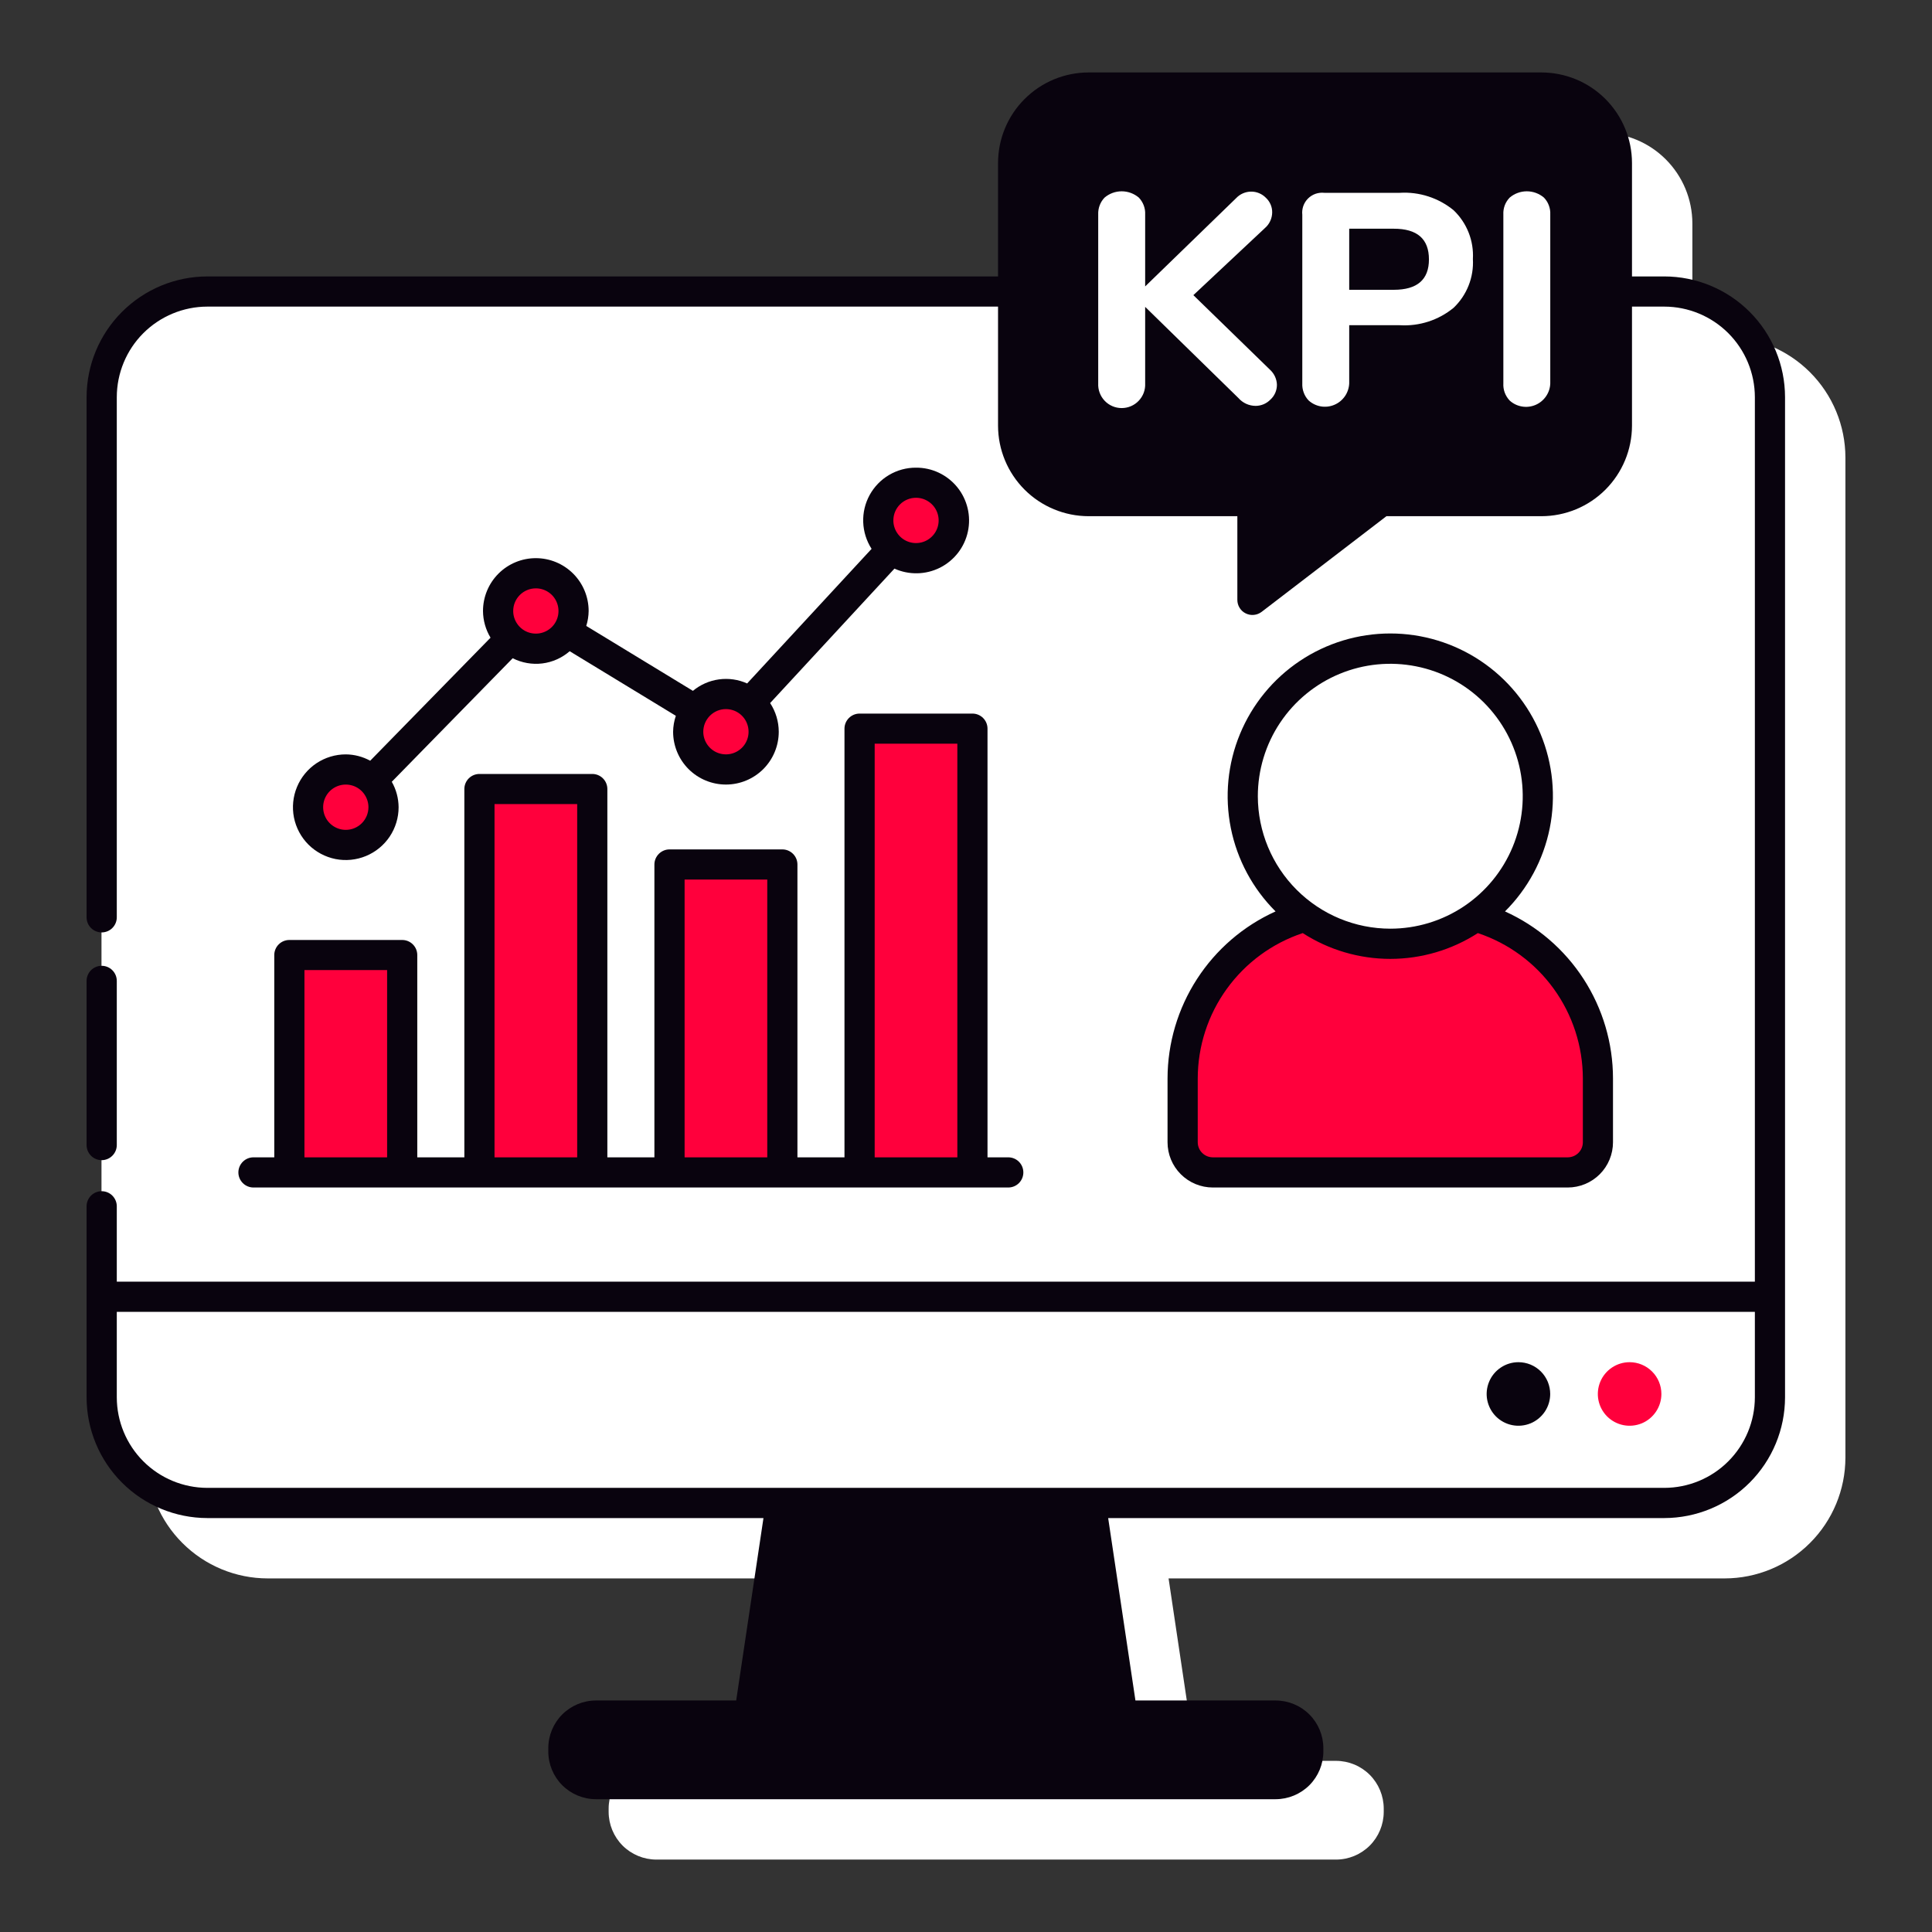
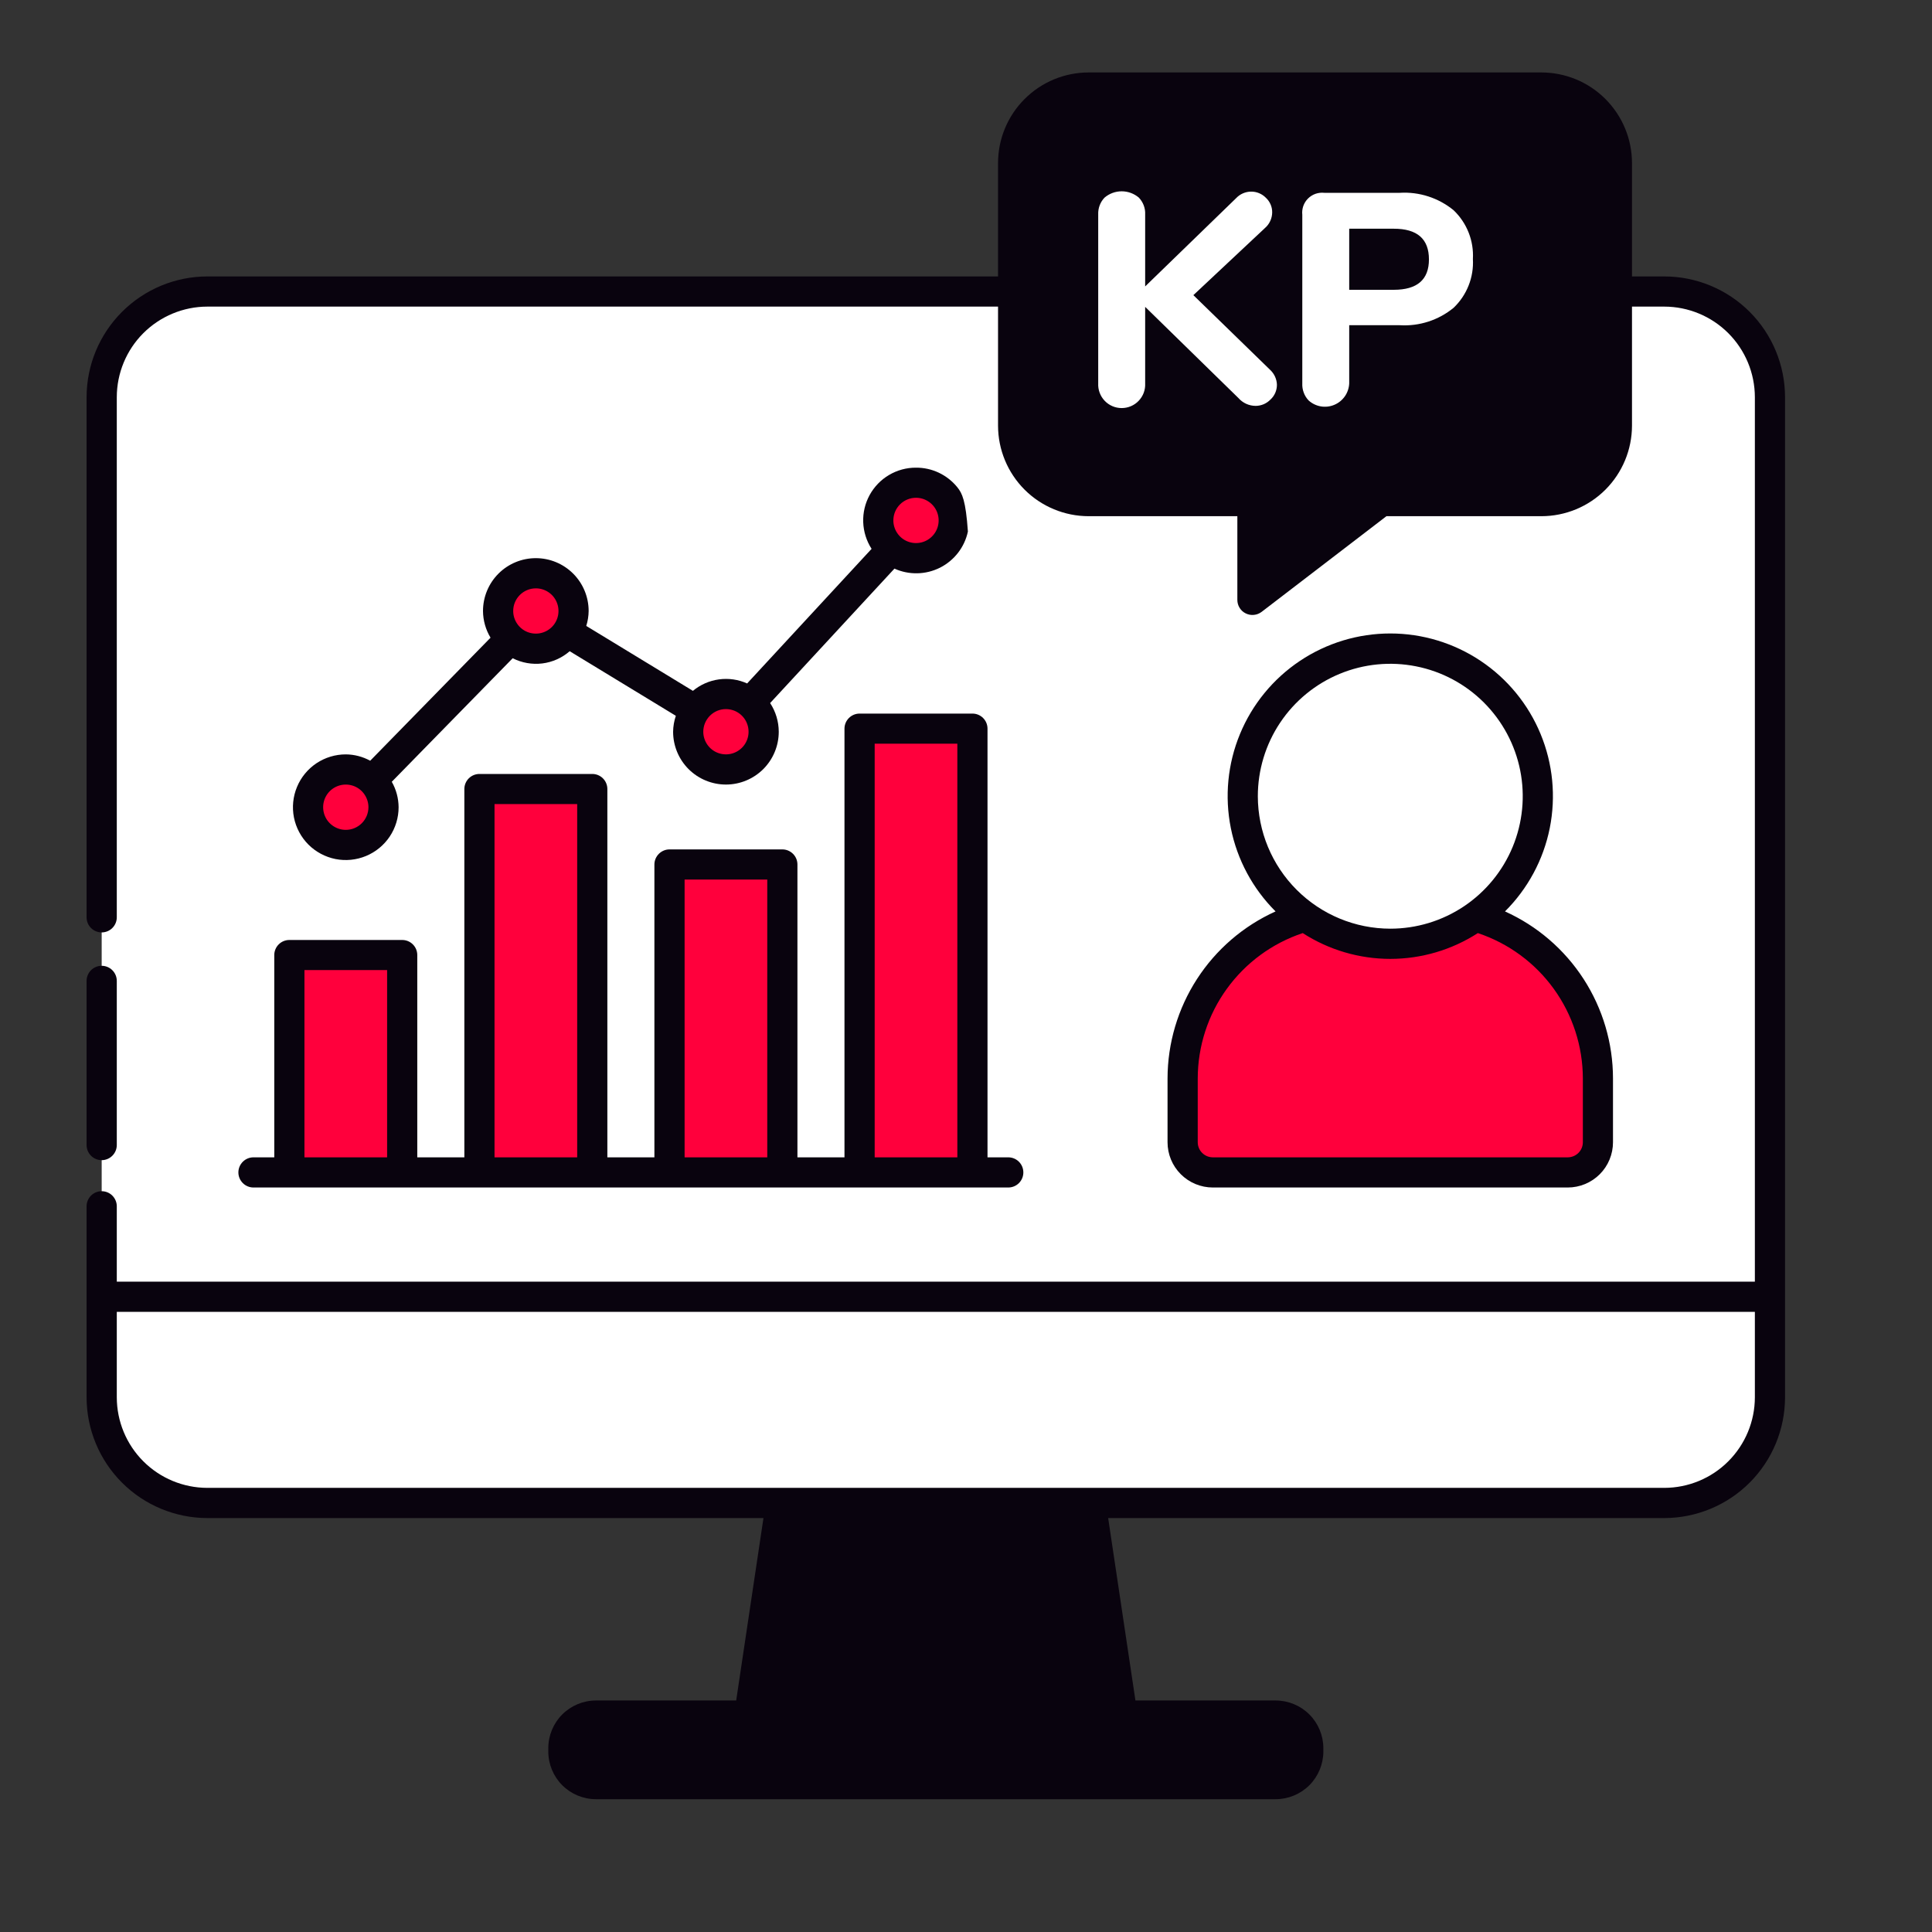
<svg xmlns="http://www.w3.org/2000/svg" width="60" height="60" viewBox="0 0 60 60" fill="none">
  <rect x="0" y="0" width="60" height="60" fill="#333333" stroke="none" />
-   <path d="M53.561 10.46H52.558V6.938C52.557 6.192 52.26 5.477 51.733 4.95C51.206 4.422 50.491 4.126 49.745 4.125H35.683C34.937 4.126 34.222 4.422 33.695 4.95C33.168 5.477 32.871 6.192 32.87 6.938V10.461H8.314C7.32 10.462 6.367 10.858 5.664 11.561C4.961 12.264 4.565 13.217 4.564 14.211V45.269C4.565 46.263 4.961 47.217 5.664 47.919C6.367 48.623 7.32 49.018 8.314 49.019H25.585L24.738 54.685H20.382C19.99 54.686 19.614 54.842 19.336 55.119C19.059 55.397 18.903 55.773 18.902 56.165V56.271C18.903 56.663 19.059 57.039 19.336 57.317C19.614 57.594 19.99 57.75 20.382 57.751H41.493C41.886 57.75 42.261 57.594 42.539 57.317C42.816 57.039 42.972 56.663 42.973 56.271V56.165C42.972 55.773 42.816 55.397 42.539 55.119C42.262 54.842 41.886 54.686 41.493 54.685H37.137L36.291 49.019H53.561C54.555 49.018 55.508 48.623 56.211 47.919C56.914 47.217 57.31 46.263 57.311 45.269V14.21C57.31 13.216 56.914 12.263 56.211 11.56C55.508 10.857 54.555 10.461 53.561 10.46Z" fill="white" />
  <path d="M51.686 9.053H6.439C4.627 9.053 3.158 10.522 3.158 12.335V43.394C3.158 45.206 4.627 46.675 6.439 46.675H51.686C53.498 46.675 54.967 45.206 54.967 43.394V12.335C54.967 10.522 53.498 9.053 51.686 9.053Z" fill="white" />
-   <path d="M51.686 9.053H6.439C5.569 9.053 4.734 9.399 4.119 10.014C3.504 10.63 3.158 11.464 3.158 12.335V40.272H54.967V12.335C54.967 11.904 54.882 11.477 54.717 11.079C54.552 10.681 54.311 10.319 54.006 10.014C53.701 9.71 53.34 9.468 52.941 9.303C52.543 9.138 52.117 9.053 51.686 9.053Z" fill="white" />
  <path d="M8.986 29.659H12.491V36.411H8.986V29.659Z" fill="#FF003C" />
  <path d="M14.889 24.502H18.394V36.411H14.889V24.502Z" fill="#FF003C" />
  <path d="M20.792 26.846H24.297V36.411H20.792V26.846Z" fill="#FF003C" />
  <path d="M26.695 22.627H30.2V36.411H26.695V22.627Z" fill="#FF003C" />
  <path d="M10.739 26.24C11.386 26.24 11.91 25.716 11.91 25.068C11.91 24.421 11.386 23.896 10.739 23.896C10.091 23.896 9.567 24.421 9.567 25.068C9.567 25.716 10.091 26.24 10.739 26.24Z" fill="#FF003C" />
  <path d="M16.642 20.146C17.289 20.146 17.814 19.622 17.814 18.975C17.814 18.327 17.289 17.803 16.642 17.803C15.994 17.803 15.47 18.327 15.47 18.975C15.47 19.622 15.994 20.146 16.642 20.146Z" fill="#FF003C" />
  <path d="M22.544 23.896C23.192 23.896 23.716 23.372 23.716 22.725C23.716 22.077 23.192 21.553 22.544 21.553C21.897 21.553 21.373 22.077 21.373 22.725C21.373 23.372 21.897 23.896 22.544 23.896Z" fill="#FF003C" />
  <path d="M28.448 17.334C29.095 17.334 29.619 16.809 29.619 16.162C29.619 15.515 29.095 14.99 28.448 14.99C27.8 14.99 27.276 15.515 27.276 16.162C27.276 16.809 27.8 17.334 28.448 17.334Z" fill="#FF003C" />
  <path d="M51.686 9.053H6.439C5.569 9.053 4.734 9.399 4.119 10.014C3.504 10.63 3.158 11.464 3.158 12.335V13.914C3.158 12.998 3.522 12.119 4.17 11.471C4.817 10.824 5.696 10.46 6.612 10.46H51.516C52.432 10.46 53.31 10.824 53.958 11.471C54.605 12.119 54.969 12.998 54.969 13.914V12.335C54.969 11.903 54.884 11.476 54.719 11.078C54.554 10.68 54.312 10.318 54.008 10.014C53.703 9.709 53.34 9.467 52.942 9.302C52.544 9.138 52.117 9.053 51.686 9.053Z" fill="white" />
  <path d="M39.618 53.279H18.507C17.949 53.279 17.497 53.732 17.497 54.29V54.396C17.497 54.955 17.949 55.407 18.507 55.407H39.618C40.176 55.407 40.629 54.955 40.629 54.396V54.29C40.629 53.732 40.176 53.279 39.618 53.279Z" fill="#09030E" />
  <path d="M33.871 46.676H24.254L23.267 53.279H34.858L33.871 46.676Z" fill="#09030E" />
  <path d="M43.701 42.304C43.505 42.304 43.315 42.362 43.153 42.471C42.99 42.579 42.864 42.733 42.789 42.914C42.715 43.094 42.695 43.292 42.733 43.484C42.772 43.675 42.865 43.851 43.004 43.989C43.142 44.127 43.317 44.221 43.509 44.259C43.7 44.297 43.898 44.277 44.079 44.203C44.259 44.128 44.413 44.001 44.522 43.839C44.63 43.677 44.688 43.486 44.688 43.291C44.688 43.029 44.584 42.778 44.398 42.593C44.213 42.408 43.962 42.304 43.701 42.304Z" fill="white" />
-   <path d="M47.156 42.304C46.961 42.304 46.77 42.362 46.608 42.471C46.446 42.579 46.319 42.733 46.245 42.913C46.17 43.094 46.15 43.292 46.188 43.483C46.227 43.675 46.32 43.851 46.458 43.989C46.596 44.127 46.772 44.221 46.964 44.259C47.155 44.297 47.353 44.277 47.534 44.203C47.714 44.128 47.868 44.001 47.977 43.839C48.085 43.677 48.143 43.486 48.143 43.291C48.143 43.161 48.117 43.033 48.068 42.913C48.018 42.794 47.946 42.685 47.854 42.593C47.762 42.502 47.654 42.429 47.534 42.379C47.414 42.33 47.286 42.304 47.156 42.304Z" fill="#09030E" />
-   <path d="M50.609 42.304C50.413 42.304 50.223 42.362 50.06 42.471C49.898 42.579 49.772 42.733 49.697 42.914C49.623 43.094 49.603 43.292 49.641 43.484C49.679 43.675 49.773 43.851 49.911 43.989C50.05 44.127 50.225 44.221 50.417 44.259C50.608 44.297 50.806 44.277 50.987 44.203C51.167 44.128 51.321 44.001 51.429 43.839C51.538 43.677 51.596 43.486 51.596 43.291C51.596 43.029 51.492 42.778 51.306 42.593C51.121 42.408 50.87 42.304 50.609 42.304Z" fill="#FF003C" />
  <path d="M45.826 28.462C45.053 29.014 44.127 29.31 43.176 29.31C42.226 29.31 41.3 29.014 40.527 28.462C39.433 28.774 38.471 29.433 37.786 30.341C37.101 31.248 36.73 32.354 36.73 33.491V35.472C36.73 35.721 36.828 35.96 37.004 36.135C37.18 36.311 37.419 36.41 37.667 36.41H48.688C48.937 36.41 49.176 36.311 49.351 36.135C49.527 35.96 49.626 35.721 49.626 35.472V33.491C49.625 32.354 49.254 31.248 48.569 30.34C47.883 29.433 46.92 28.773 45.826 28.462Z" fill="#FF003C" />
  <path d="M47.689 25.461C48.094 22.963 46.398 20.61 43.9 20.205C41.402 19.8 39.049 21.497 38.644 23.995C38.239 26.492 39.936 28.845 42.434 29.25C44.931 29.655 47.284 27.959 47.689 25.461Z" fill="white" />
  <path d="M47.87 2.719H33.808C33.186 2.719 32.59 2.966 32.15 3.405C31.711 3.845 31.464 4.441 31.464 5.062V13.219C31.464 13.84 31.711 14.437 32.15 14.876C32.59 15.316 33.186 15.562 33.808 15.562H38.895V18.63L42.898 15.562H47.87C48.492 15.562 49.088 15.316 49.527 14.876C49.967 14.437 50.214 13.84 50.214 13.219V5.062C50.214 4.441 49.967 3.845 49.527 3.405C49.088 2.966 48.492 2.719 47.87 2.719Z" fill="#09030E" />
  <path d="M8.518 29.658V35.942H7.872C7.748 35.942 7.629 35.991 7.541 36.079C7.453 36.167 7.403 36.286 7.403 36.411C7.403 36.535 7.453 36.654 7.541 36.742C7.629 36.83 7.748 36.879 7.872 36.879H31.312C31.437 36.879 31.556 36.83 31.644 36.742C31.732 36.654 31.781 36.535 31.781 36.411C31.781 36.286 31.732 36.167 31.644 36.079C31.556 35.991 31.437 35.942 31.312 35.942H30.668V22.629C30.668 22.505 30.619 22.386 30.531 22.298C30.443 22.21 30.324 22.161 30.2 22.161H26.695C26.571 22.161 26.452 22.21 26.364 22.298C26.276 22.386 26.226 22.505 26.226 22.629V35.942H24.765V26.848C24.765 26.724 24.716 26.605 24.628 26.517C24.54 26.429 24.421 26.379 24.297 26.379H20.792C20.668 26.379 20.549 26.429 20.461 26.517C20.373 26.605 20.323 26.724 20.323 26.848V35.942H18.862V24.504C18.862 24.38 18.813 24.261 18.725 24.173C18.637 24.085 18.518 24.036 18.394 24.036H14.889C14.765 24.036 14.646 24.085 14.558 24.173C14.47 24.261 14.421 24.38 14.421 24.504V35.942H12.959V29.661C12.959 29.536 12.91 29.417 12.822 29.329C12.734 29.241 12.615 29.192 12.491 29.192H8.986C8.862 29.192 8.743 29.241 8.656 29.328C8.568 29.416 8.518 29.534 8.518 29.658ZM27.164 23.096H29.731V35.942H27.164V23.096ZM21.261 27.315H23.828V35.942H21.261V27.315ZM15.358 24.971H17.925V35.942H15.358V24.971ZM9.455 30.127H12.022V35.942H9.455V30.127Z" fill="#09030E" />
-   <path d="M10.739 23.428C10.414 23.428 10.097 23.524 9.827 23.704C9.557 23.885 9.347 24.141 9.223 24.441C9.099 24.74 9.066 25.07 9.129 25.389C9.193 25.707 9.349 25.999 9.578 26.229C9.808 26.458 10.1 26.614 10.418 26.678C10.737 26.741 11.067 26.708 11.366 26.584C11.666 26.46 11.922 26.25 12.103 25.98C12.283 25.71 12.379 25.393 12.379 25.069C12.377 24.791 12.304 24.519 12.167 24.279L15.922 20.442C16.206 20.586 16.525 20.642 16.84 20.604C17.156 20.565 17.452 20.433 17.692 20.224L20.989 22.23C20.935 22.389 20.906 22.556 20.904 22.725C20.904 23.16 21.077 23.577 21.384 23.885C21.692 24.192 22.109 24.365 22.544 24.365C22.98 24.365 23.397 24.192 23.705 23.885C24.012 23.577 24.185 23.16 24.185 22.725C24.184 22.408 24.091 22.099 23.917 21.834L27.778 17.659C28.001 17.76 28.244 17.809 28.489 17.804C28.734 17.799 28.975 17.739 29.194 17.629C29.413 17.518 29.604 17.36 29.754 17.166C29.904 16.972 30.008 16.747 30.059 16.507C30.11 16.267 30.107 16.019 30.05 15.781C29.992 15.542 29.883 15.32 29.728 15.129C29.573 14.939 29.378 14.786 29.157 14.681C28.935 14.576 28.693 14.522 28.447 14.524C28.153 14.522 27.864 14.601 27.61 14.751C27.357 14.9 27.149 15.116 27.007 15.374C26.866 15.632 26.797 15.923 26.808 16.218C26.819 16.512 26.908 16.797 27.068 17.045L23.203 21.225C22.929 21.102 22.626 21.058 22.328 21.099C22.03 21.14 21.75 21.263 21.519 21.455L18.207 19.439C18.254 19.289 18.279 19.132 18.281 18.975C18.281 18.54 18.108 18.122 17.801 17.815C17.493 17.507 17.076 17.334 16.641 17.334C16.205 17.334 15.788 17.507 15.48 17.815C15.173 18.122 15 18.54 15 18.975C15.002 19.267 15.083 19.554 15.234 19.804L11.497 23.625C11.264 23.498 11.004 23.43 10.739 23.428ZM10.739 25.772C10.6 25.772 10.463 25.73 10.348 25.653C10.232 25.576 10.142 25.466 10.089 25.337C10.036 25.209 10.022 25.068 10.049 24.931C10.076 24.795 10.143 24.67 10.241 24.571C10.34 24.473 10.465 24.406 10.601 24.379C10.738 24.352 10.879 24.366 11.008 24.419C11.136 24.472 11.246 24.562 11.323 24.678C11.4 24.793 11.442 24.929 11.442 25.069C11.442 25.255 11.368 25.434 11.236 25.566C11.104 25.698 10.925 25.772 10.739 25.772ZM28.447 15.459C28.587 15.459 28.722 15.5 28.838 15.578C28.954 15.655 29.044 15.765 29.097 15.893C29.15 16.022 29.164 16.163 29.137 16.299C29.11 16.436 29.043 16.561 28.945 16.659C28.846 16.758 28.721 16.825 28.585 16.852C28.448 16.879 28.307 16.865 28.178 16.812C28.05 16.759 27.94 16.669 27.863 16.553C27.785 16.437 27.744 16.301 27.744 16.162C27.744 15.976 27.818 15.797 27.95 15.665C28.082 15.533 28.261 15.459 28.447 15.459ZM22.544 22.022C22.683 22.022 22.82 22.063 22.935 22.14C23.051 22.217 23.141 22.327 23.194 22.456C23.247 22.584 23.261 22.726 23.234 22.862C23.207 22.998 23.14 23.124 23.042 23.222C22.943 23.32 22.818 23.387 22.682 23.414C22.545 23.441 22.404 23.427 22.275 23.374C22.147 23.321 22.037 23.231 21.96 23.115C21.883 23 21.841 22.864 21.841 22.725C21.841 22.632 21.86 22.541 21.895 22.455C21.931 22.37 21.983 22.292 22.048 22.227C22.114 22.161 22.191 22.11 22.277 22.074C22.363 22.039 22.454 22.021 22.547 22.022H22.544ZM16.642 18.272C16.781 18.272 16.916 18.313 17.032 18.39C17.148 18.467 17.238 18.577 17.291 18.706C17.344 18.834 17.358 18.976 17.331 19.112C17.304 19.248 17.237 19.374 17.139 19.472C17.04 19.57 16.915 19.637 16.779 19.664C16.642 19.691 16.501 19.677 16.372 19.624C16.244 19.571 16.134 19.481 16.057 19.365C15.98 19.25 15.938 19.114 15.938 18.975C15.938 18.788 16.012 18.61 16.144 18.478C16.276 18.346 16.454 18.272 16.641 18.272H16.642Z" fill="#09030E" />
+   <path d="M10.739 23.428C10.414 23.428 10.097 23.524 9.827 23.704C9.557 23.885 9.347 24.141 9.223 24.441C9.099 24.74 9.066 25.07 9.129 25.389C9.193 25.707 9.349 25.999 9.578 26.229C9.808 26.458 10.1 26.614 10.418 26.678C10.737 26.741 11.067 26.708 11.366 26.584C11.666 26.46 11.922 26.25 12.103 25.98C12.283 25.71 12.379 25.393 12.379 25.069C12.377 24.791 12.304 24.519 12.167 24.279L15.922 20.442C16.206 20.586 16.525 20.642 16.84 20.604C17.156 20.565 17.452 20.433 17.692 20.224L20.989 22.23C20.935 22.389 20.906 22.556 20.904 22.725C20.904 23.16 21.077 23.577 21.384 23.885C21.692 24.192 22.109 24.365 22.544 24.365C22.98 24.365 23.397 24.192 23.705 23.885C24.012 23.577 24.185 23.16 24.185 22.725C24.184 22.408 24.091 22.099 23.917 21.834L27.778 17.659C28.001 17.76 28.244 17.809 28.489 17.804C28.734 17.799 28.975 17.739 29.194 17.629C29.413 17.518 29.604 17.36 29.754 17.166C29.904 16.972 30.008 16.747 30.059 16.507C29.992 15.542 29.883 15.32 29.728 15.129C29.573 14.939 29.378 14.786 29.157 14.681C28.935 14.576 28.693 14.522 28.447 14.524C28.153 14.522 27.864 14.601 27.61 14.751C27.357 14.9 27.149 15.116 27.007 15.374C26.866 15.632 26.797 15.923 26.808 16.218C26.819 16.512 26.908 16.797 27.068 17.045L23.203 21.225C22.929 21.102 22.626 21.058 22.328 21.099C22.03 21.14 21.75 21.263 21.519 21.455L18.207 19.439C18.254 19.289 18.279 19.132 18.281 18.975C18.281 18.54 18.108 18.122 17.801 17.815C17.493 17.507 17.076 17.334 16.641 17.334C16.205 17.334 15.788 17.507 15.48 17.815C15.173 18.122 15 18.54 15 18.975C15.002 19.267 15.083 19.554 15.234 19.804L11.497 23.625C11.264 23.498 11.004 23.43 10.739 23.428ZM10.739 25.772C10.6 25.772 10.463 25.73 10.348 25.653C10.232 25.576 10.142 25.466 10.089 25.337C10.036 25.209 10.022 25.068 10.049 24.931C10.076 24.795 10.143 24.67 10.241 24.571C10.34 24.473 10.465 24.406 10.601 24.379C10.738 24.352 10.879 24.366 11.008 24.419C11.136 24.472 11.246 24.562 11.323 24.678C11.4 24.793 11.442 24.929 11.442 25.069C11.442 25.255 11.368 25.434 11.236 25.566C11.104 25.698 10.925 25.772 10.739 25.772ZM28.447 15.459C28.587 15.459 28.722 15.5 28.838 15.578C28.954 15.655 29.044 15.765 29.097 15.893C29.15 16.022 29.164 16.163 29.137 16.299C29.11 16.436 29.043 16.561 28.945 16.659C28.846 16.758 28.721 16.825 28.585 16.852C28.448 16.879 28.307 16.865 28.178 16.812C28.05 16.759 27.94 16.669 27.863 16.553C27.785 16.437 27.744 16.301 27.744 16.162C27.744 15.976 27.818 15.797 27.95 15.665C28.082 15.533 28.261 15.459 28.447 15.459ZM22.544 22.022C22.683 22.022 22.82 22.063 22.935 22.14C23.051 22.217 23.141 22.327 23.194 22.456C23.247 22.584 23.261 22.726 23.234 22.862C23.207 22.998 23.14 23.124 23.042 23.222C22.943 23.32 22.818 23.387 22.682 23.414C22.545 23.441 22.404 23.427 22.275 23.374C22.147 23.321 22.037 23.231 21.96 23.115C21.883 23 21.841 22.864 21.841 22.725C21.841 22.632 21.86 22.541 21.895 22.455C21.931 22.37 21.983 22.292 22.048 22.227C22.114 22.161 22.191 22.11 22.277 22.074C22.363 22.039 22.454 22.021 22.547 22.022H22.544ZM16.642 18.272C16.781 18.272 16.916 18.313 17.032 18.39C17.148 18.467 17.238 18.577 17.291 18.706C17.344 18.834 17.358 18.976 17.331 19.112C17.304 19.248 17.237 19.374 17.139 19.472C17.04 19.57 16.915 19.637 16.779 19.664C16.642 19.691 16.501 19.677 16.372 19.624C16.244 19.571 16.134 19.481 16.057 19.365C15.98 19.25 15.938 19.114 15.938 18.975C15.938 18.788 16.012 18.61 16.144 18.478C16.276 18.346 16.454 18.272 16.641 18.272H16.642Z" fill="#09030E" />
  <path d="M51.686 8.585H50.683V5.062C50.682 4.317 50.385 3.602 49.858 3.075C49.331 2.547 48.616 2.251 47.87 2.25H33.808C33.062 2.251 32.347 2.547 31.82 3.075C31.292 3.602 30.996 4.317 30.995 5.062V8.585H6.439C5.445 8.586 4.492 8.982 3.789 9.685C3.086 10.388 2.69 11.341 2.689 12.335V28.488C2.689 28.613 2.739 28.732 2.826 28.82C2.914 28.908 3.034 28.957 3.158 28.957C3.282 28.957 3.402 28.908 3.489 28.82C3.577 28.732 3.627 28.613 3.627 28.488V12.335C3.628 11.589 3.924 10.874 4.451 10.347C4.979 9.82 5.694 9.523 6.439 9.522H30.995V13.219C30.996 13.964 31.292 14.679 31.82 15.207C32.347 15.734 33.062 16.03 33.808 16.031H38.427V18.63C38.427 18.717 38.451 18.803 38.497 18.877C38.543 18.952 38.609 19.012 38.688 19.05C38.767 19.089 38.854 19.105 38.941 19.096C39.029 19.088 39.111 19.055 39.181 19.002L43.057 16.031H47.87C48.616 16.03 49.331 15.734 49.858 15.207C50.385 14.679 50.682 13.964 50.683 13.219V9.522H51.686C52.432 9.523 53.147 9.82 53.674 10.347C54.201 10.874 54.498 11.589 54.499 12.335V39.803H3.627V37.462C3.627 37.338 3.577 37.219 3.489 37.131C3.402 37.043 3.282 36.994 3.158 36.994C3.034 36.994 2.914 37.043 2.826 37.131C2.739 37.219 2.689 37.338 2.689 37.462V43.395C2.69 44.389 3.086 45.342 3.789 46.045C4.492 46.748 5.445 47.143 6.439 47.145H23.71L22.863 52.81H18.507C18.114 52.811 17.739 52.967 17.461 53.244C17.184 53.522 17.028 53.898 17.028 54.29V54.396C17.028 54.788 17.184 55.164 17.461 55.442C17.739 55.719 18.114 55.875 18.507 55.876H39.618C40.01 55.875 40.386 55.719 40.664 55.442C40.941 55.164 41.097 54.788 41.098 54.396V54.29C41.097 53.897 40.941 53.521 40.664 53.244C40.386 52.967 40.01 52.811 39.618 52.81H35.262L34.415 47.145H51.686C52.681 47.143 53.634 46.748 54.337 46.045C55.04 45.342 55.435 44.389 55.436 43.395V12.335C55.435 11.341 55.04 10.387 54.337 9.684C53.634 8.981 52.681 8.586 51.686 8.585ZM49.745 13.219C49.745 13.465 49.697 13.709 49.602 13.936C49.508 14.164 49.37 14.37 49.196 14.545C49.022 14.719 48.815 14.857 48.588 14.951C48.36 15.045 48.116 15.094 47.87 15.094H42.898C42.795 15.094 42.695 15.128 42.613 15.19L39.364 17.68V15.562C39.364 15.438 39.315 15.319 39.227 15.231C39.139 15.143 39.02 15.094 38.895 15.094H33.808C33.31 15.094 32.834 14.896 32.482 14.545C32.13 14.193 31.933 13.716 31.933 13.219V5.062C31.933 4.565 32.13 4.088 32.482 3.737C32.834 3.385 33.31 3.188 33.808 3.188H47.87C48.367 3.188 48.844 3.385 49.196 3.737C49.548 4.088 49.745 4.565 49.745 5.062V13.219ZM40.16 54.29V54.396C40.16 54.54 40.103 54.678 40.001 54.779C39.899 54.881 39.761 54.938 39.618 54.938H18.507C18.363 54.938 18.226 54.88 18.124 54.779C18.023 54.677 17.965 54.54 17.965 54.396V54.29C17.965 54.146 18.022 54.008 18.124 53.907C18.225 53.805 18.363 53.748 18.507 53.748H39.618C39.762 53.748 39.899 53.805 40.001 53.907C40.103 54.008 40.16 54.146 40.16 54.29ZM34.312 52.81H23.812L24.656 47.145H33.469L34.312 52.81ZM51.684 46.207H6.439C5.694 46.206 4.979 45.91 4.451 45.382C3.924 44.855 3.628 44.14 3.627 43.395V40.74H54.499V43.395C54.498 44.14 54.201 44.855 53.674 45.382C53.147 45.91 52.432 46.206 51.686 46.207H51.684Z" fill="#09030E" />
  <path d="M3.158 36.03C3.282 36.03 3.402 35.98 3.489 35.892C3.577 35.804 3.627 35.685 3.627 35.561V30.462C3.627 30.338 3.577 30.219 3.489 30.131C3.402 30.043 3.282 29.994 3.158 29.994C3.034 29.994 2.914 30.043 2.826 30.131C2.739 30.219 2.689 30.338 2.689 30.462V35.561C2.689 35.685 2.739 35.804 2.826 35.892C2.914 35.98 3.034 36.03 3.158 36.03Z" fill="#09030E" />
  <path d="M36.259 33.491V35.473C36.259 35.846 36.407 36.204 36.671 36.467C36.935 36.731 37.293 36.879 37.666 36.879H48.687C49.06 36.879 49.418 36.731 49.682 36.467C49.945 36.204 50.093 35.846 50.093 35.473V33.491C50.092 32.396 49.775 31.324 49.18 30.404C48.585 29.484 47.737 28.755 46.739 28.305C47.448 27.599 47.932 26.699 48.129 25.719C48.325 24.738 48.227 23.721 47.845 22.797C47.464 21.873 46.816 21.082 45.985 20.526C45.154 19.97 44.177 19.673 43.177 19.673C42.177 19.673 41.199 19.97 40.368 20.526C39.537 21.082 38.889 21.873 38.508 22.797C38.126 23.721 38.028 24.738 38.225 25.719C38.422 26.699 38.905 27.599 39.614 28.305C38.616 28.755 37.769 29.484 37.174 30.404C36.579 31.324 36.261 32.396 36.259 33.491ZM39.063 24.728C39.063 23.915 39.304 23.119 39.756 22.443C40.208 21.767 40.851 21.239 41.602 20.928C42.354 20.616 43.181 20.535 43.979 20.694C44.777 20.852 45.51 21.244 46.085 21.819C46.66 22.395 47.052 23.127 47.211 23.925C47.37 24.723 47.288 25.55 46.977 26.302C46.666 27.053 46.138 27.696 45.462 28.148C44.785 28.6 43.99 28.841 43.177 28.841C42.086 28.84 41.041 28.406 40.27 27.635C39.498 26.864 39.065 25.819 39.063 24.728ZM40.458 28.978C41.269 29.501 42.213 29.779 43.177 29.779C44.142 29.779 45.085 29.501 45.896 28.978C46.844 29.294 47.669 29.899 48.254 30.709C48.839 31.519 49.155 32.492 49.157 33.491V35.473C49.157 35.597 49.108 35.717 49.02 35.804C48.932 35.892 48.812 35.942 48.688 35.942H37.666C37.541 35.942 37.422 35.892 37.334 35.804C37.246 35.717 37.197 35.597 37.197 35.473V33.491C37.199 32.492 37.514 31.518 38.1 30.709C38.685 29.899 39.51 29.293 40.458 28.978Z" fill="#09030E" />
  <path d="M39.656 11.95C39.656 12.037 39.638 12.122 39.604 12.201C39.569 12.28 39.519 12.351 39.455 12.409C39.395 12.471 39.323 12.52 39.244 12.554C39.164 12.587 39.079 12.605 38.993 12.605C38.892 12.604 38.792 12.582 38.7 12.54C38.609 12.498 38.527 12.437 38.46 12.361L35.564 9.53V11.906C35.569 12.005 35.554 12.104 35.52 12.197C35.485 12.29 35.432 12.374 35.364 12.446C35.296 12.518 35.214 12.575 35.123 12.614C35.032 12.653 34.934 12.673 34.835 12.673C34.736 12.673 34.638 12.653 34.547 12.614C34.456 12.575 34.374 12.518 34.306 12.446C34.238 12.374 34.185 12.29 34.151 12.197C34.116 12.104 34.101 12.005 34.106 11.906V6.661C34.102 6.565 34.117 6.469 34.151 6.379C34.184 6.289 34.236 6.207 34.303 6.137C34.451 6.011 34.64 5.941 34.835 5.941C35.03 5.941 35.219 6.011 35.368 6.137C35.434 6.207 35.486 6.289 35.52 6.379C35.554 6.469 35.569 6.565 35.564 6.661V8.895L38.387 6.156C38.447 6.092 38.519 6.04 38.6 6.005C38.681 5.97 38.767 5.951 38.855 5.951C38.941 5.95 39.025 5.967 39.104 6C39.182 6.033 39.254 6.081 39.313 6.142C39.376 6.2 39.425 6.27 39.459 6.348C39.493 6.426 39.51 6.511 39.509 6.596C39.508 6.688 39.487 6.779 39.449 6.862C39.41 6.946 39.355 7.021 39.285 7.081L37.061 9.166L39.443 11.484C39.508 11.544 39.56 11.616 39.597 11.696C39.633 11.776 39.654 11.862 39.656 11.95Z" fill="white" />
  <path d="M40.641 12.437C40.573 12.366 40.521 12.282 40.488 12.191C40.454 12.099 40.439 12.002 40.444 11.904V6.67C40.434 6.578 40.445 6.485 40.475 6.398C40.506 6.31 40.556 6.231 40.622 6.165C40.687 6.1 40.767 6.05 40.854 6.019C40.942 5.989 41.035 5.978 41.127 5.988H43.471C44.077 5.951 44.675 6.145 45.144 6.53C45.347 6.724 45.506 6.96 45.609 7.221C45.713 7.483 45.758 7.763 45.742 8.044C45.758 8.325 45.713 8.605 45.609 8.867C45.506 9.128 45.347 9.364 45.144 9.558C44.675 9.944 44.077 10.137 43.471 10.1H41.901V11.906C41.895 12.05 41.848 12.189 41.767 12.306C41.685 12.424 41.571 12.517 41.439 12.572C41.307 12.628 41.161 12.645 41.02 12.621C40.879 12.597 40.747 12.533 40.641 12.437ZM43.284 9C44.013 9 44.377 8.685 44.377 8.056C44.377 7.42 44.013 7.102 43.284 7.103H41.901V9H43.284Z" fill="white" />
-   <path d="M46.882 12.437C46.816 12.366 46.764 12.282 46.73 12.191C46.697 12.1 46.682 12.003 46.688 11.906V6.661C46.683 6.565 46.698 6.469 46.731 6.379C46.765 6.289 46.817 6.207 46.884 6.137C47.032 6.011 47.221 5.941 47.416 5.941C47.612 5.941 47.8 6.011 47.949 6.137C48.016 6.207 48.068 6.289 48.101 6.379C48.135 6.469 48.15 6.565 48.145 6.661V11.906C48.141 12.05 48.095 12.19 48.013 12.308C47.931 12.427 47.818 12.52 47.685 12.576C47.552 12.632 47.406 12.649 47.264 12.624C47.122 12.6 46.99 12.536 46.884 12.439L46.882 12.437Z" fill="white" />
</svg>